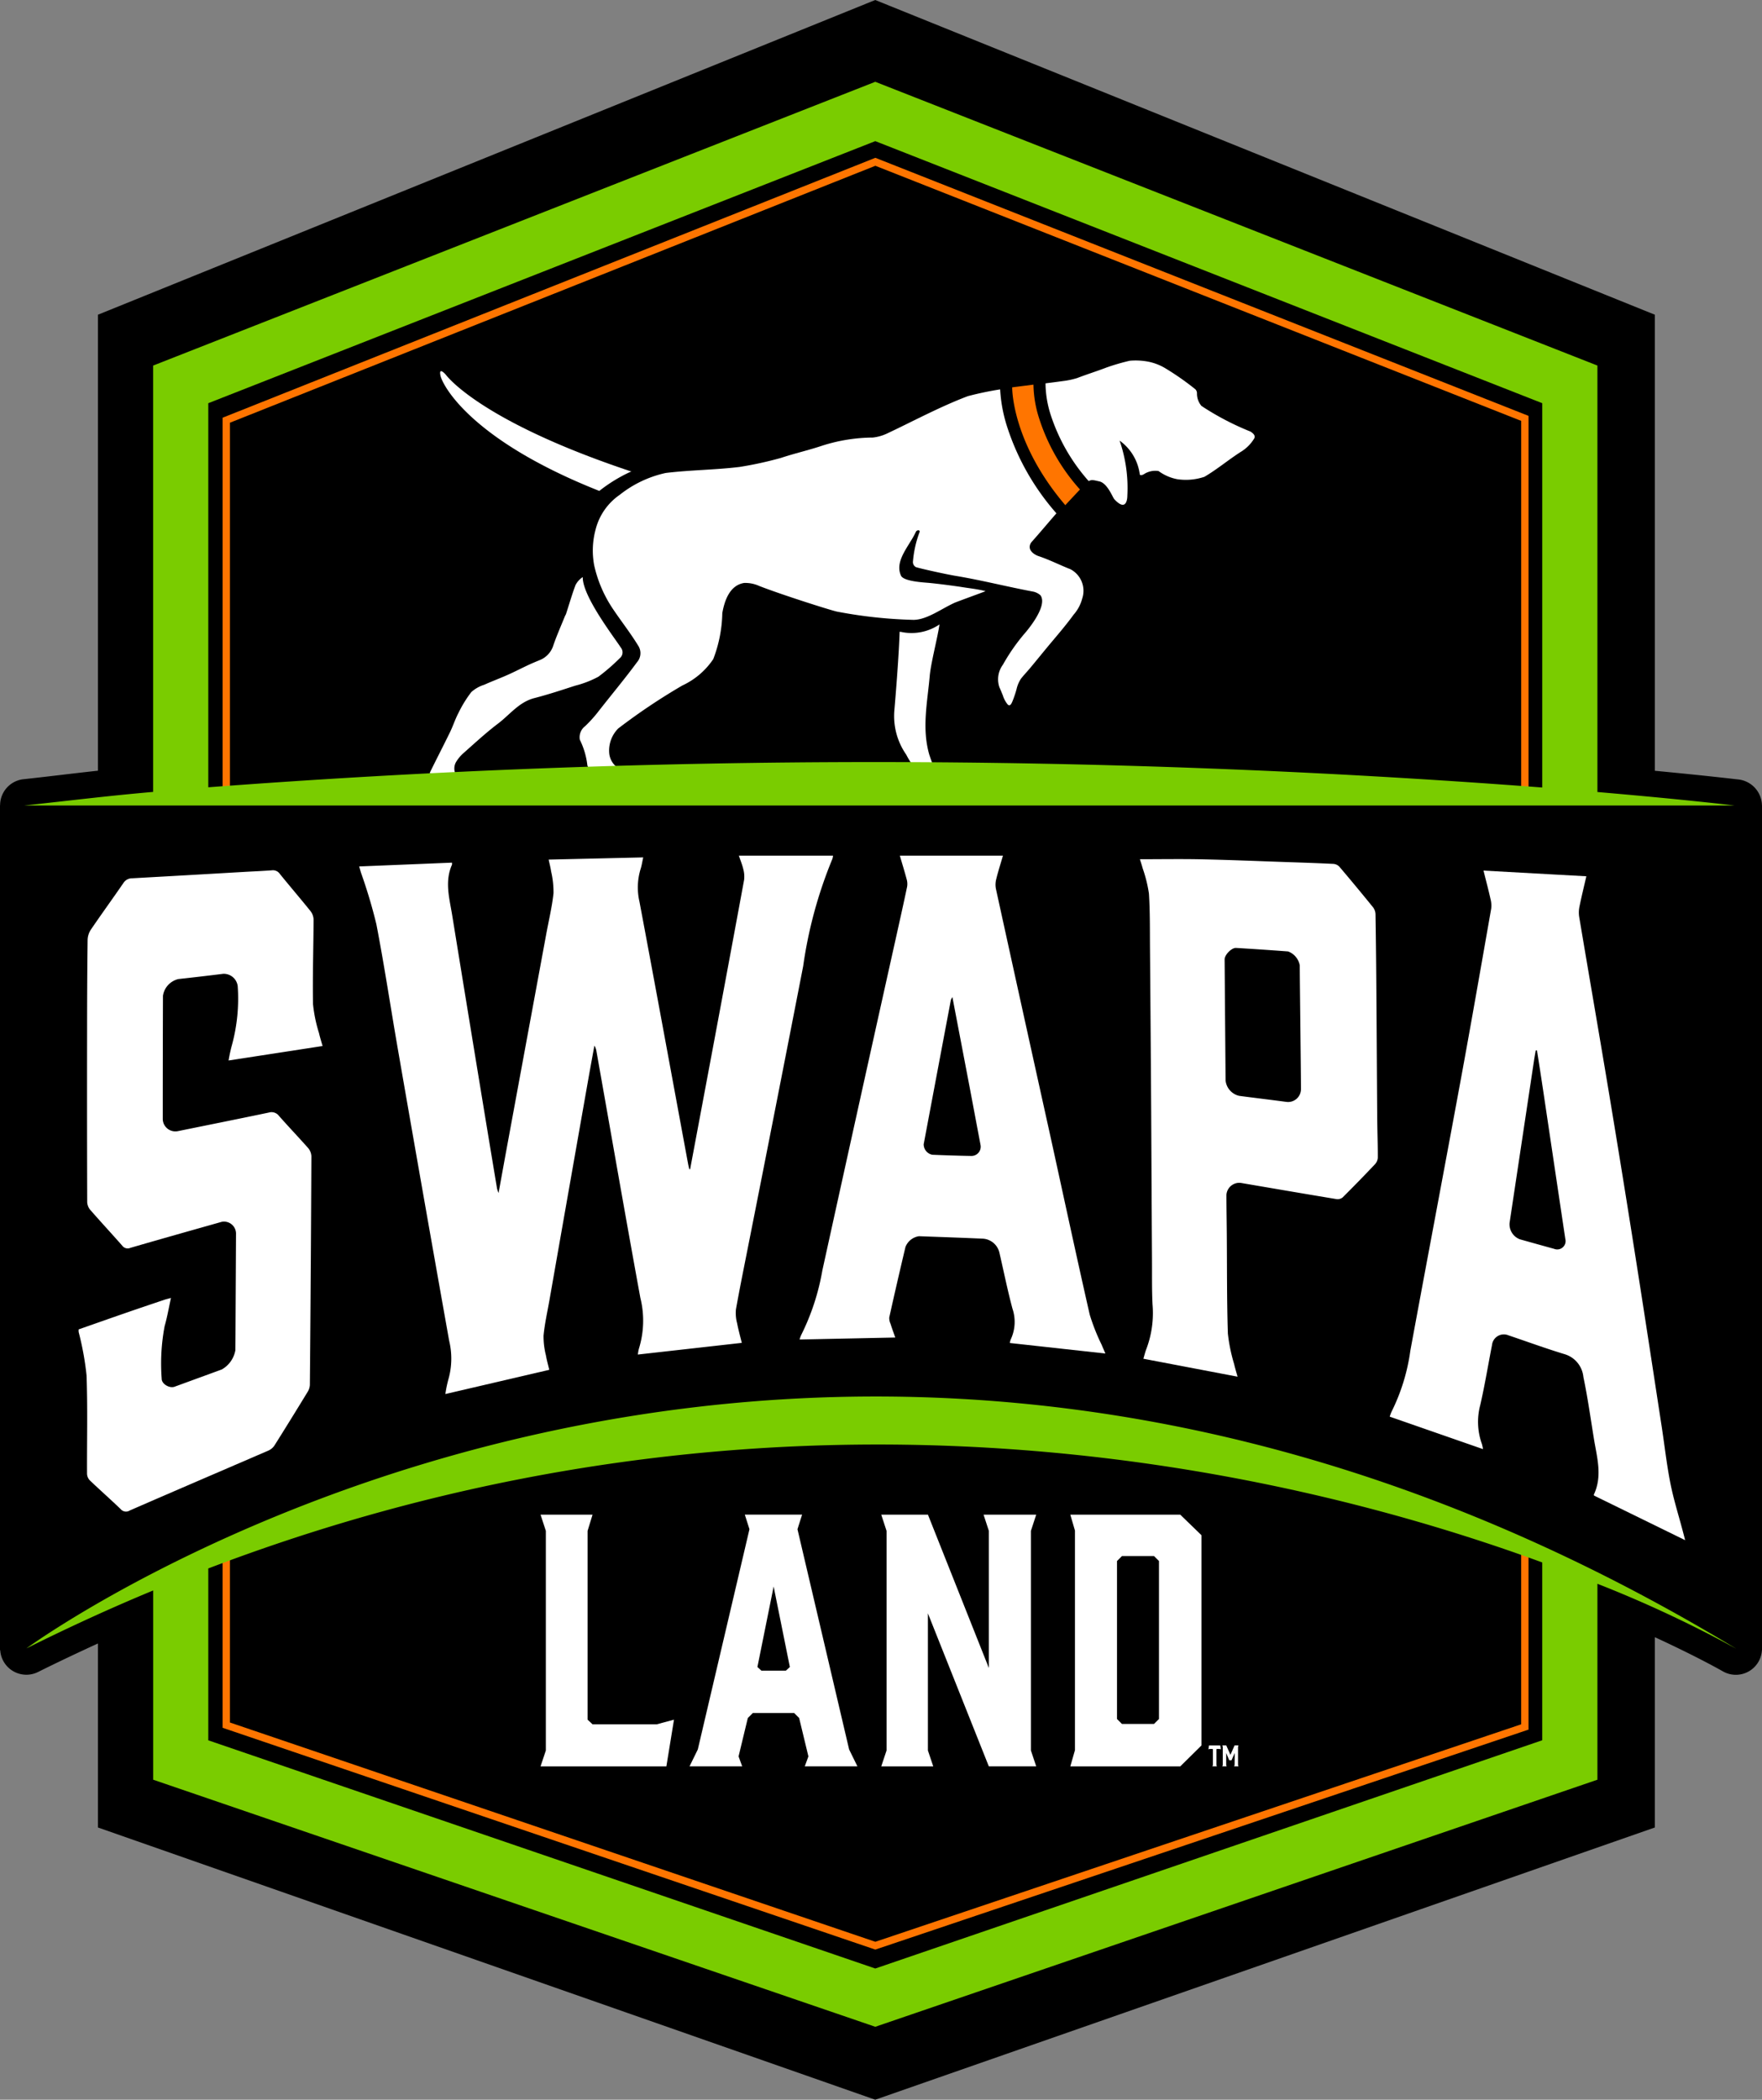
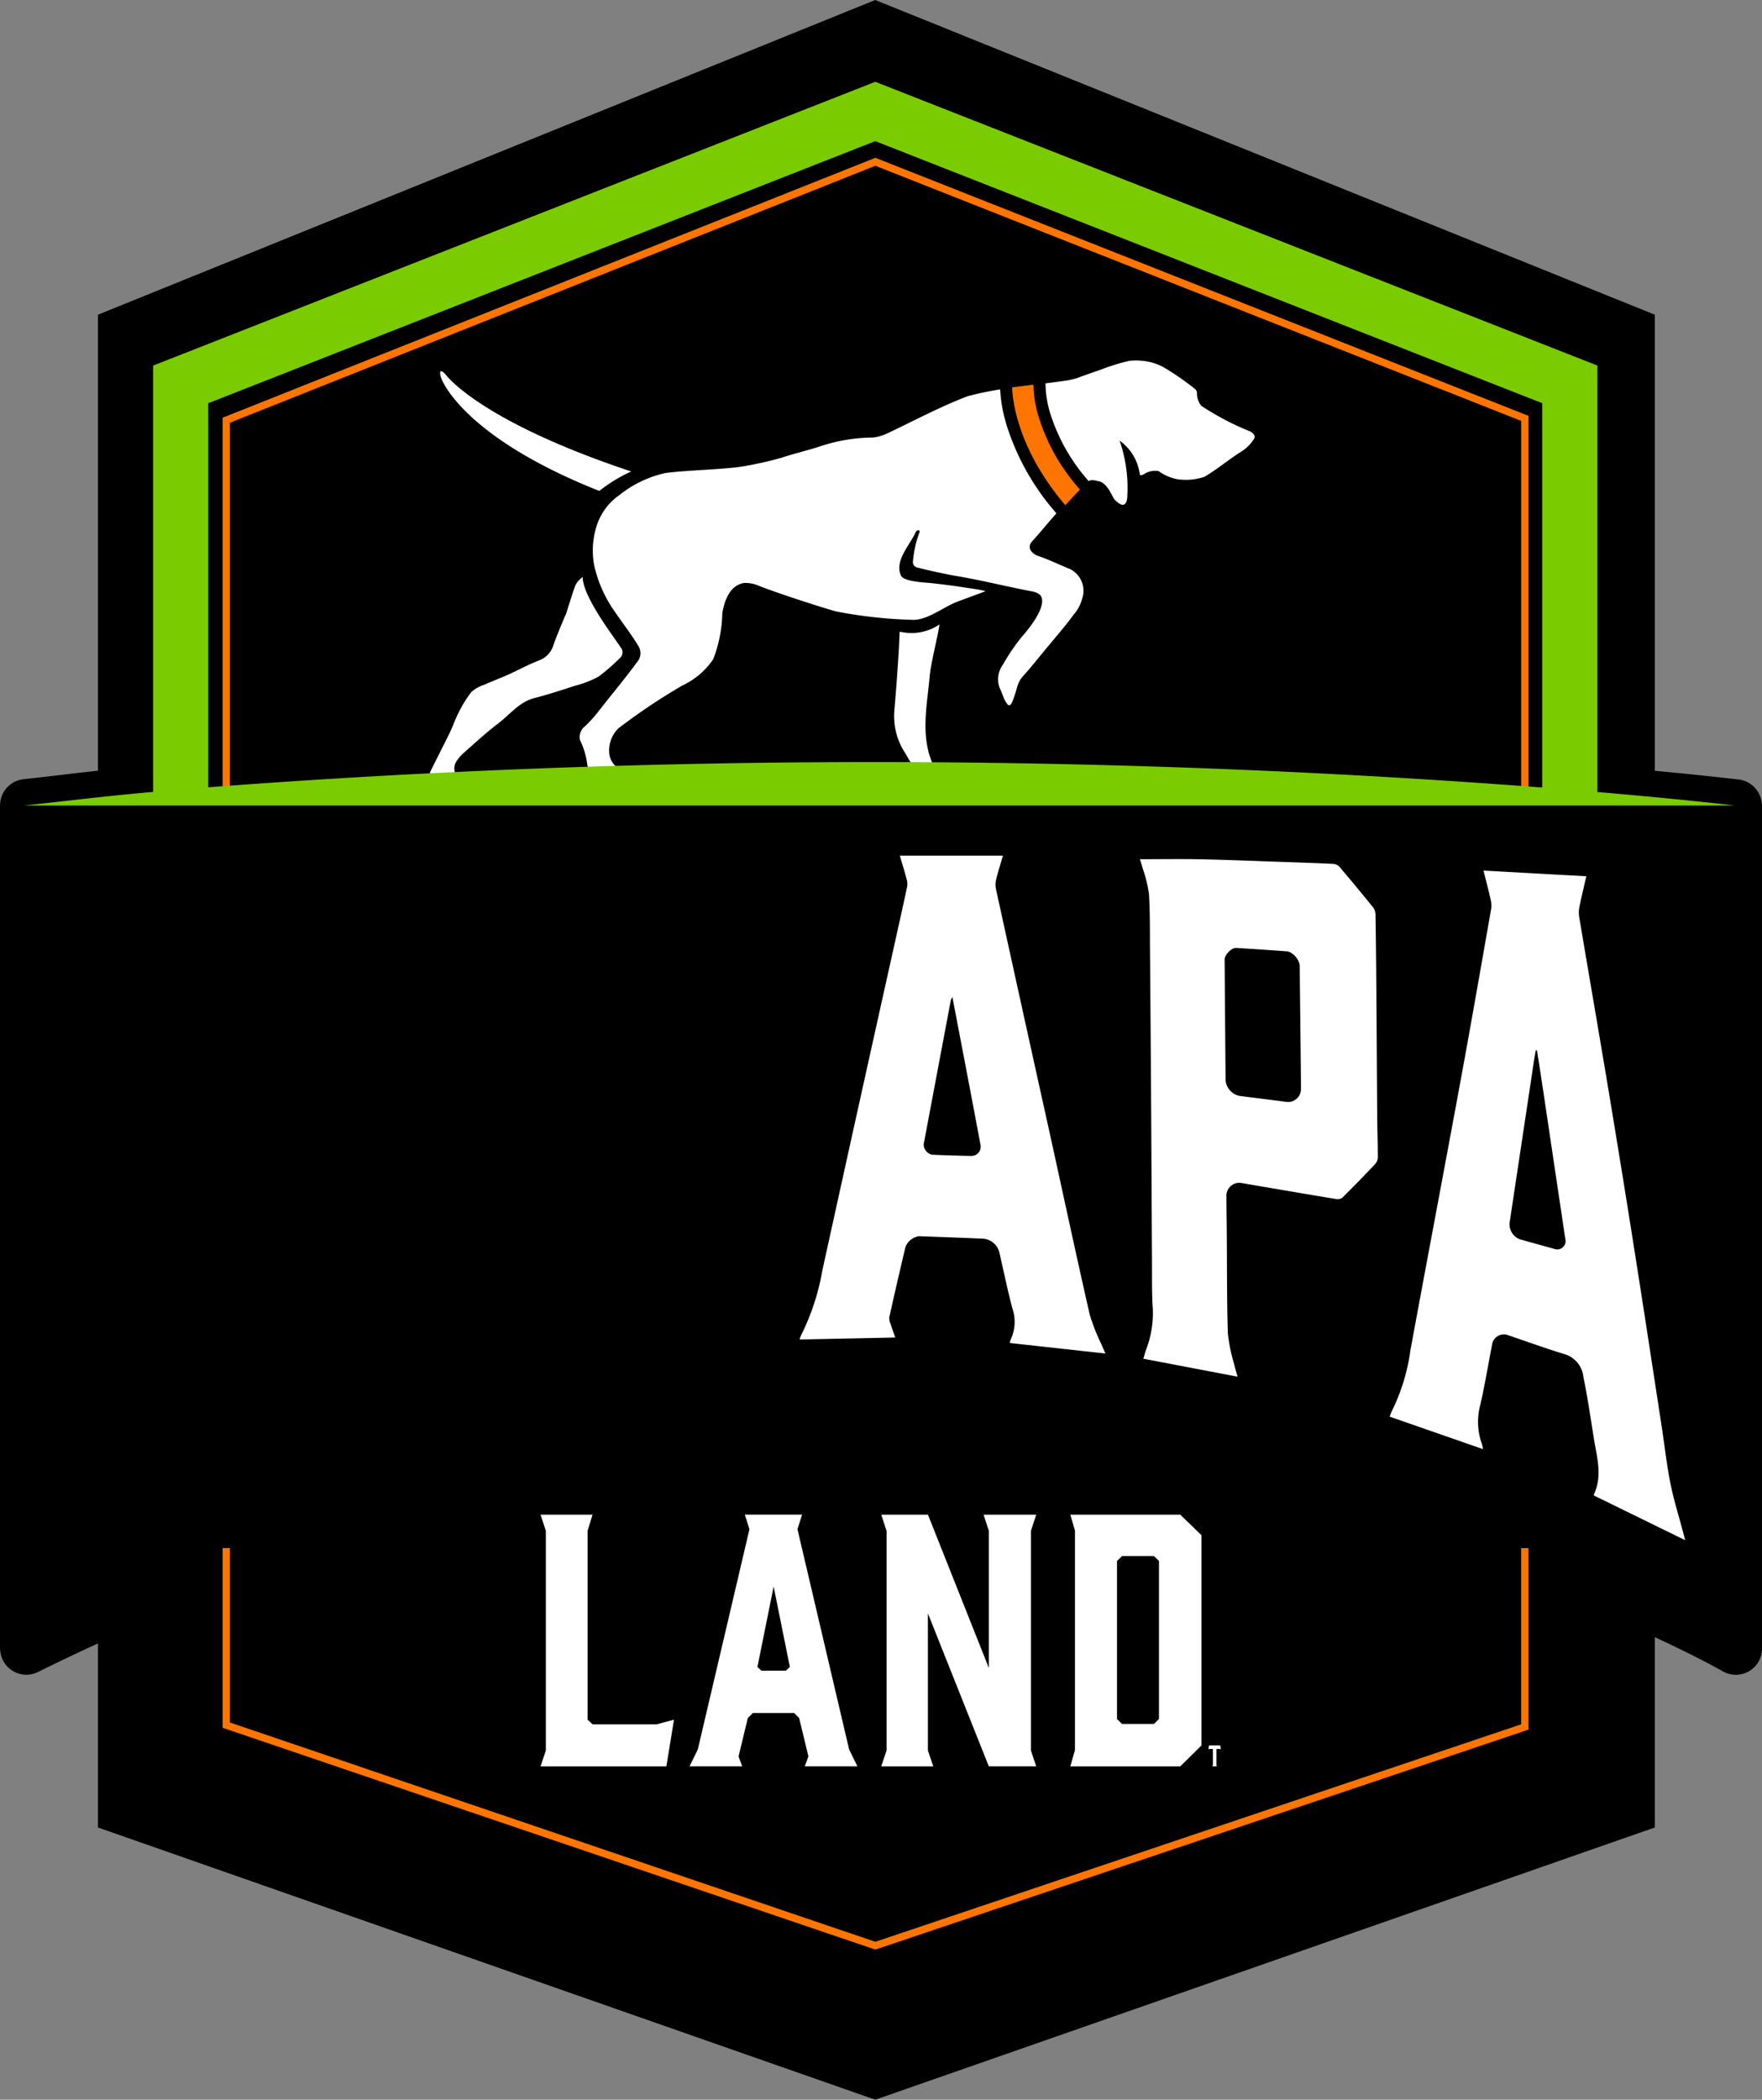
<svg xmlns="http://www.w3.org/2000/svg" id="Group_455" data-name="Group 455" width="126.427" height="150.63" viewBox="0 0 126.427 150.63">
  <rect x="0" y="0" width="126.427" height="150.63" fill="#808080" stroke="none" />
  <defs>
    <clipPath id="clip-path">
      <rect id="Rectangle_630" data-name="Rectangle 630" width="126.427" height="150.63" fill="none" />
    </clipPath>
  </defs>
  <g id="Group_455-2" data-name="Group 455" clip-path="url(#clip-path)">
    <path id="Path_1770" data-name="Path 1770" d="M127.693,78.46s-3.53-.428-9.834-.967V46.9L66.044,26.543,14.229,46.9V77.485q-5,.435-10.068.975ZM18.187,49.6,66.044,30.8,113.9,49.6v27.57a631.413,631.413,0,0,0-95.715-.016Z" transform="translate(-3.241 -20.675)" fill="#231f20" />
    <path id="Path_1771" data-name="Path 1771" d="M126.423,57.773a1.905,1.905,0,0,0-1.744-1.861c-.027,0-2.146-.258-5.939-.617V22.578L62.8,0,7.026,22.578V55.289c-1.787.192-3.32.393-5.339.61A1.882,1.882,0,0,0,.007,57.773H0v60.615l.016-.006a1.88,1.88,0,0,0,2.718,1.562c1.417-.707,2.852-1.383,4.292-2.044v13.2L62.8,150.63,118.74,131.1V117.45c3.118,1.438,4.836,2.425,4.86,2.439a1.874,1.874,0,0,0,2.821-1.5l.006,0v-.145c0-.039,0-.077,0-.116V57.773ZM3.512,117.157l.016-.011h0l-.017.011m117.636-.658q.83.4,1.462.725C122.188,117.009,121.7,116.766,121.148,116.5Zm2.1,1.053.43.227-.43-.227m-.573-.3.52.267c-.158-.082-.335-.173-.52-.267m1.413.743c.281.153.44.245.454.252l.007,0s-.159-.092-.46-.256m-.392-.212.357.193-.357-.193" />
    <path id="Path_1772" data-name="Path 1772" d="M72.775,97.3h-.528V69.854l.166-.066,46.671-18.579L165.95,69.722V97.165h-.528V70.081l-46.338-18.3L72.775,70.212Z" transform="translate(-56.275 -39.888)" fill="#ff7500" />
    <path id="Path_1773" data-name="Path 1773" d="M119.078,531.16,72.243,515.248v-12.89h.528v12.512L119.079,530.6,165.418,515V502.358h.528v13.022l-.18.06Z" transform="translate(-56.272 -391.3)" fill="#ff7500" />
    <path id="Path_1774" data-name="Path 1774" d="M184.471,509.566h-9.028l.38-1.14V492.674l-.38-1.164h3.73l-.356,1.164v13.542l.356.333h4.609l1.235-.333Z" transform="translate(-136.657 -382.85)" fill="#fff" />
    <path id="Path_1775" data-name="Path 1775" d="M235.846,509.565h-3.777l.261-.713-.665-2.756-.356-.356h-2.97l-.356.356-.665,2.756.261.713H223.8l.594-1.212,3.706-15.8-.333-1.045h4.11l-.332,1.045,3.706,15.8Zm-6.89-6.866h1.758l.285-.261-1.164-5.773-1.164,5.773Z" transform="translate(-174.325 -382.85)" fill="#fff" />
    <path id="Path_1776" data-name="Path 1776" d="M289.753,509.566h-3.73l.38-1.14V492.674l-.38-1.164h3.35l4.371,11v-9.836l-.38-1.164h3.777l-.38,1.164v15.751l.38,1.14h-3.4l-4.371-10.976v9.836Z" transform="translate(-222.791 -382.85)" fill="#fff" />
    <path id="Path_1777" data-name="Path 1777" d="M347.384,491.509h7.888l1.521,1.473v15.086l-1.521,1.5h-7.888l.333-1.164V492.65Zm3.35,14.659.356.356h2.3l.356-.356V494.835l-.356-.356h-2.3l-.356.356Z" transform="translate(-270.587 -382.85)" fill="#fff" />
-     <path id="Path_1778" data-name="Path 1778" d="M25.52,315.334c1.108-.388,2.215-.779,3.324-1.163.938-.325,1.878-.641,2.818-.959.132-.045.269-.075.484-.134-.159.714-.271,1.38-.456,2.024a14.389,14.389,0,0,0-.21,3.768c-.008.381.562.708.919.578q1.7-.621,3.395-1.241a1.979,1.979,0,0,0,.973-1.382c.008-.838.011-1.675.015-2.513q.016-2.939.031-5.877a.862.862,0,0,0-1.034-.816c-2.182.617-4.365,1.232-6.543,1.864a.485.485,0,0,1-.589-.157c-.759-.863-1.541-1.706-2.3-2.574a.931.931,0,0,1-.212-.56q-.018-6.114-.008-12.227c0-2.186.01-4.373.037-6.559a1.419,1.419,0,0,1,.228-.741c.766-1.127,1.568-2.228,2.339-3.351a.733.733,0,0,1,.63-.342q4-.222,7.99-.455c.68-.039,1.361-.066,2.039-.118a.6.6,0,0,1,.571.264c.724.893,1.474,1.765,2.194,2.661a1.031,1.031,0,0,1,.222.6c-.007,2.03-.076,4.06-.039,6.088a10.478,10.478,0,0,0,.429,2.066c.069.3.164.6.256.926l-6.744,1.039a11.088,11.088,0,0,1,.255-1.159,12.692,12.692,0,0,0,.4-4.171,1.008,1.008,0,0,0-1.043-.888q-1.605.2-3.213.376a1.456,1.456,0,0,0-1.108,1.2q-.014,4.43-.014,8.861a.906.906,0,0,0,1.063.854c2.181-.444,4.363-.88,6.541-1.336a.672.672,0,0,1,.737.239c.684.777,1.4,1.524,2.086,2.3a.98.98,0,0,1,.239.594q-.037,8.2-.11,16.4a1.056,1.056,0,0,1-.164.508q-1.174,1.926-2.374,3.836a1.018,1.018,0,0,1-.432.367c-3.315,1.435-6.638,2.855-9.951,4.3a.5.5,0,0,1-.657-.1c-.727-.7-1.483-1.364-2.211-2.06a.72.72,0,0,1-.2-.466c-.012-2.357.051-4.717-.035-7.071a21.01,21.01,0,0,0-.569-3.114v-.17" transform="translate(-19.878 -219.965)" fill="#fff" />
-     <path id="Path_1779" data-name="Path 1779" d="M140.311,300.142q.855-4.555,1.709-9.111,1.087-5.812,2.161-11.626a2.007,2.007,0,0,0-.061-.781c-.071-.312-.2-.612-.314-.958h6.755a1,1,0,0,1-.047.236,31.69,31.69,0,0,0-2.094,7.687q-1.927,9.9-3.887,19.784c-.317,1.614-.649,3.225-.938,4.844a2.859,2.859,0,0,0,.086,1c.089.469.22.93.334,1.4l-7.456.838a2.565,2.565,0,0,1,.078-.434,6.778,6.778,0,0,0,.1-3.632c-1.079-5.886-2.1-11.782-3.148-17.674a1.072,1.072,0,0,0-.15-.421c-.144.79-.291,1.579-.43,2.37q-1.4,7.939-2.793,15.878c-.15.852-.344,1.7-.426,2.559a5.584,5.584,0,0,0,.172,1.417c.059.346.157.685.239,1.033l-7.455,1.737a8.643,8.643,0,0,1,.219-1.063,5.423,5.423,0,0,0,.053-2.759q-1.856-10.408-3.664-20.824c-.526-3.017-.978-6.049-1.558-9.056a37.082,37.082,0,0,0-1.105-3.7c-.041-.133-.077-.267-.129-.447l6.657-.272a.491.491,0,0,1,0,.152c-.533,1.2-.183,2.4.011,3.589q1.129,6.95,2.273,13.9.472,2.876.953,5.75a2.788,2.788,0,0,0,.106.311c.228-1.251.433-2.383.641-3.513q1.389-7.53,2.78-15.059c.18-.976.414-1.946.522-2.93a6.554,6.554,0,0,0-.173-1.579c-.037-.262-.107-.519-.175-.84l6.785-.157c-.069.311-.106.586-.192.844a4.535,4.535,0,0,0-.076,2.338c1.179,6.27,2.33,12.546,3.491,18.82.023.123.056.245.085.367l.066-.008" transform="translate(-90.79 -216.282)" fill="#fff" />
    <path id="Path_1780" data-name="Path 1780" d="M472.255,330.5l-6.537-3.2c0-.017-.026-.049-.018-.068.631-1.332.225-2.667.008-4-.241-1.483-.449-2.974-.757-4.444a1.9,1.9,0,0,0-1.3-1.618c-1.369-.413-2.713-.907-4.069-1.364a.854.854,0,0,0-1.187.694c-.282,1.432-.515,2.876-.843,4.3a4.677,4.677,0,0,0,.113,2.785,2.787,2.787,0,0,1,.083.382l-6.693-2.33a2.6,2.6,0,0,1,.139-.369,14.1,14.1,0,0,0,1.341-4.363c1.2-6.511,2.435-13.015,3.634-19.526.747-4.057,1.454-8.122,2.167-12.185a1.857,1.857,0,0,0-.051-.7c-.145-.648-.316-1.291-.5-2.03l7.379.408c-.172.744-.344,1.441-.488,2.144a2.107,2.107,0,0,0-.029.752c.713,4.251,1.451,8.5,2.157,12.75q.983,5.916,1.914,11.841c.63,3.992,1.237,7.987,1.85,11.982.209,1.359.359,2.73.626,4.078.231,1.164.592,2.3.895,3.453.049.187.1.375.165.636m-10.633-35.143-.091,0c-.043.256-.09.511-.128.768q-.874,5.805-1.748,11.611a1.153,1.153,0,0,0,.743,1.171q1.228.345,2.457.685a.6.6,0,0,0,.8-.713q-.79-5.28-1.576-10.56c-.148-.987-.3-1.972-.456-2.958" transform="translate(-351.34 -220.009)" fill="#fff" />
    <path id="Path_1781" data-name="Path 1781" d="M369.972,278.79c1.494,0,2.969-.025,4.443.006,1.971.041,3.942.124,5.912.192,1.177.04,2.354.078,3.53.136a.66.66,0,0,1,.425.2q1.227,1.444,2.42,2.917a.866.866,0,0,1,.175.5q.046,2.938.064,5.876c.022,2.939.036,5.877.059,8.816.007.922.044,1.844.041,2.767a.771.771,0,0,1-.207.476q-1.141,1.206-2.318,2.378a.577.577,0,0,1-.44.118c-2.294-.379-4.587-.774-6.879-1.164a.929.929,0,0,0-1.017.847c0,.937.019,1.874.026,2.811.02,2.385,0,4.771.077,7.154a12.1,12.1,0,0,0,.451,2.191c.065.289.154.573.244.9l-6.758-1.288c.077-.253.133-.5.227-.732a7.3,7.3,0,0,0,.43-3.171c-.05-1.034-.032-2.072-.038-3.108q-.031-5.345-.058-10.69-.037-5.835-.086-11.669c-.011-1.334.008-2.671-.076-4a9.678,9.678,0,0,0-.448-1.807c-.061-.231-.138-.459-.2-.654m11.471,7.613a1.322,1.322,0,0,0-.836-1q-1.867-.141-3.735-.252c-.323-.019-.823.5-.821.821q.033,4.342.069,8.685a1.262,1.262,0,0,0,.978,1.106c1.125.149,2.252.281,3.376.432a.926.926,0,0,0,1.055-.9c0-1.461-.083-7.393-.086-8.9" transform="translate(-288.181 -217.15)" fill="#fff" />
    <path id="Path_1782" data-name="Path 1782" d="M281.46,313.377l-6.855-.755a1.212,1.212,0,0,1,.063-.248,2.961,2.961,0,0,0,.128-2.213c-.356-1.327-.626-2.677-.937-4.016a1.3,1.3,0,0,0-1.182-1.007c-1.53-.067-3.061-.121-4.592-.176a1.234,1.234,0,0,0-.967.772q-.6,2.522-1.163,5.055a.953.953,0,0,0,.088.447c.1.321.219.637.343.993l-6.865.143a2.234,2.234,0,0,1,.118-.328,16.7,16.7,0,0,0,1.514-4.622q2.637-12,5.311-24c.26-1.176.525-2.352.772-3.531a1.2,1.2,0,0,0-.032-.536c-.149-.559-.32-1.112-.491-1.694h7.4c-.169.579-.342,1.117-.477,1.663a1.6,1.6,0,0,0-.032.7q1.915,8.744,3.851,17.484c.96,4.361,1.893,8.727,2.884,13.081a14.554,14.554,0,0,0,.859,2.168c.079.193.164.384.264.62m-10.977-25.568a1.168,1.168,0,0,0-.108.2q-.978,5.175-1.951,10.352a.76.76,0,0,0,.625.758c.934.038,1.869.07,2.8.085a.663.663,0,0,0,.65-.806q-.351-1.857-.7-3.714c-.432-2.266-.866-4.531-1.315-6.874" transform="translate(-202.149 -216.278)" fill="#fff" />
-     <path id="Path_1783" data-name="Path 1783" d="M131.21,471.238c-67.292-40.666-122.655,0-122.655,0q4.58-2.286,9.1-4.159v13.577L69.467,498.38l51.815-17.724V466.6a86.109,86.109,0,0,1,9.928,4.641M69.467,494.2l-47.858-16.37V466.244h0V465.5c40.947-15.6,76.908-7.319,95.714-.43v1.172h0v11.583Z" transform="translate(-6.664 -352.982)" fill="#7acc00" />
    <path id="Path_1784" data-name="Path 1784" d="M332.33,133.458c-3.792-4.441-3.816-8.3-3.81-8.452l1.526-.194a8.259,8.259,0,0,0,.385,2.351,14,14,0,0,0,2.951,5.171Z" transform="translate(-255.893 -97.219)" fill="#ff7500" />
    <path id="Path_1785" data-name="Path 1785" d="M223.221,139.227c-.749-.3-1.44-.654-2.251-.924-.27-.108-.595-.324-.595-.649a.584.584,0,0,1,.162-.378c.609-.682,1.175-1.365,1.756-2.028l-.021-.025a17.531,17.531,0,0,1-3.5-6.138,10.635,10.635,0,0,1-.517-2.729,23.433,23.433,0,0,0-2.316.485c-2,.757-3.893,1.784-5.839,2.7a3.284,3.284,0,0,1-.973.27,12.165,12.165,0,0,0-3.676.595c-.973.324-1.946.541-2.919.865a26.386,26.386,0,0,1-2.973.649c-1.784.216-3.514.216-5.3.432a8.071,8.071,0,0,0-3.3,1.568,4.3,4.3,0,0,0-1.73,2.487,5.774,5.774,0,0,0-.108,2.541,9.128,9.128,0,0,0,1.3,3.082c.649.973,1.3,1.784,1.892,2.757a.977.977,0,0,1-.108,1.135c-.919,1.244-1.784,2.271-2.757,3.514a9.235,9.235,0,0,1-.973,1.081,1,1,0,0,0-.378.973,5.537,5.537,0,0,1,.541,1.838c.054.162.162.27.216.432.811,0,1.676,0,2.491-.04l-.071-.01a1.432,1.432,0,0,1-1.068-1.247,2.249,2.249,0,0,1,.649-1.784,43.9,43.9,0,0,1,4.6-3.082,5.406,5.406,0,0,0,2.216-1.892,9.675,9.675,0,0,0,.649-3.3c.162-.919.541-2,1.568-2.163a2.419,2.419,0,0,1,1.081.216c1.514.595,5.048,1.722,5.569,1.838a33.45,33.45,0,0,0,5.515.595c.981-.019,2-.811,2.973-1.244.7-.27,2-.734,2.181-.818-.613-.155-1.208-.209-1.857-.317-.757-.108-1.461-.2-2.163-.27-.424-.04-1.892-.108-2.054-.541-.378-.865.27-1.73.757-2.541a5.887,5.887,0,0,0,.324-.595c.054-.108.27-.162.27,0a7.8,7.8,0,0,0-.487,2.163.408.408,0,0,0,.216.378c.325.108,2.271.541,2.974.649,1.892.324,3.568.757,5.393,1.1a1.144,1.144,0,0,1,.57.273c.581.814-1.148,2.751-1.148,2.751a13.92,13.92,0,0,0-1.548,2.228,1.759,1.759,0,0,0-.251,1.618c.089.195.167.392.249.59a1.843,1.843,0,0,0,.352.653c.169.153.265-.077.329-.22a7.655,7.655,0,0,0,.3-.888,2.291,2.291,0,0,1,.314-.745c.211-.269.453-.52.672-.783.518-.621,1.024-1.252,1.544-1.87.539-.64,1.072-1.267,1.565-1.945a2.823,2.823,0,0,0,.618-1.164,1.746,1.746,0,0,0-.922-2.132" transform="translate(-146.493 -98.422)" fill="#fff" />
    <path id="Path_1786" data-name="Path 1786" d="M354.041,122.059a19.709,19.709,0,0,1-3.514-1.838,1.364,1.364,0,0,1-.324-.919.414.414,0,0,0-.108-.27,19.46,19.46,0,0,0-2.163-1.514,3.78,3.78,0,0,0-1.3-.487,4.8,4.8,0,0,0-1.244-.054,15.15,15.15,0,0,0-1.676.487c-.7.27-1.406.487-2.108.757a5.756,5.756,0,0,1-1.027.216c-.415.058-.828.111-1.239.161l0,.117a7.6,7.6,0,0,0,.348,2.079,13.394,13.394,0,0,0,2.75,4.822c.212-.144.461-.041.739.012.6.113.973,1.149,1.1,1.287.956,1.023.932-.261.932-.261a10.4,10.4,0,0,0-.555-3.946,3.53,3.53,0,0,1,1.45,2.445s.1.091.312-.048a1.484,1.484,0,0,1,1.034-.213,3.307,3.307,0,0,0,1.339.584,4.18,4.18,0,0,0,1.954-.173c.919-.541,1.676-1.189,2.6-1.784a2.8,2.8,0,0,0,.973-.973c.108-.216-.108-.378-.27-.487" transform="translate(-264.318 -91.099)" fill="#fff" />
    <path id="Path_1787" data-name="Path 1787" d="M141.273,201.355a.945.945,0,0,1,.04-.8,2.685,2.685,0,0,1,.542-.657c.816-.722,1.617-1.466,2.484-2.122.844-.638,1.5-1.544,2.606-1.829.985-.253,1.954-.574,2.923-.888a7.309,7.309,0,0,0,1.668-.644,14.192,14.192,0,0,0,1.534-1.328.54.54,0,0,0,.072-.771c-.371-.6-2.759-3.663-2.725-5.051a1.541,1.541,0,0,0-.522.578c-.252.676-.452,1.371-.675,2.058-.024.074-.075.139-.1.213-.275.682-.575,1.355-.813,2.049a1.663,1.663,0,0,1-.99,1.064c-.272.112-.543.225-.809.349-.495.232-.98.484-1.48.706-.554.247-1.125.458-1.679.708a2.526,2.526,0,0,0-.927.524,8.6,8.6,0,0,0-.924,1.5c-.234.444-.387.929-.607,1.381-.478.981-.982,1.95-1.46,2.931a5.965,5.965,0,0,0,1.846.028" transform="translate(-108.603 -145.867)" fill="#fff" />
    <path id="Path_1788" data-name="Path 1788" d="M290.578,203.153c-.049,1.587-.248,4.131-.383,5.71a4.844,4.844,0,0,0,.857,3.107,6.031,6.031,0,0,0,.859,1.258c.488-.016.917,0,1.279-.011a11.862,11.862,0,0,1-.491-1.27c-.537-1.884-.124-3.755.039-5.627.081-.927.57-2.768.7-3.691a3.574,3.574,0,0,1-2.76.536Z" transform="translate(-226.028 -157.833)" fill="#fff" />
    <path id="Path_1789" data-name="Path 1789" d="M156.6,127.649c-10.946-3.643-13.314-6.935-13.314-6.935s-.537-.634-.4.04,2.126,4.609,11.4,8.281a10.978,10.978,0,0,1,2.248-1.376Z" transform="translate(-111.284 -93.817)" fill="#fff" />
    <path id="Path_1790" data-name="Path 1790" d="M130.581,78.46s-3.53-.428-9.834-.967V46.9L68.932,26.543,17.117,46.9V77.485c-3.331.29-5.87.614-9.249.975ZM21.074,49.6,68.932,30.8,116.789,49.6v27.57a631.413,631.413,0,0,0-95.715-.016Z" transform="translate(-6.129 -20.675)" fill="#7acc00" />
    <path id="Path_1791" data-name="Path 1791" d="M393.108,566.669l-.107-.028h-.187l-.028.028v1.125l.032.095H392.5l.032-.095v-1.125l-.03-.028h-.191l-.1.028.045-.28h.8Z" transform="translate(-305.505 -441.176)" fill="#fff" />
-     <path id="Path_1792" data-name="Path 1792" d="M397.376,567.458h-.16l-.219-.527v.862l.032.095h-.31l.032-.095v-1.308l-.032-.1H397l.3.679.3-.679h.278l-.031.1v1.308l.031.095h-.31l.032-.095.01-.862Z" transform="translate(-309.015 -441.175)" fill="#fff" />
  </g>
</svg>